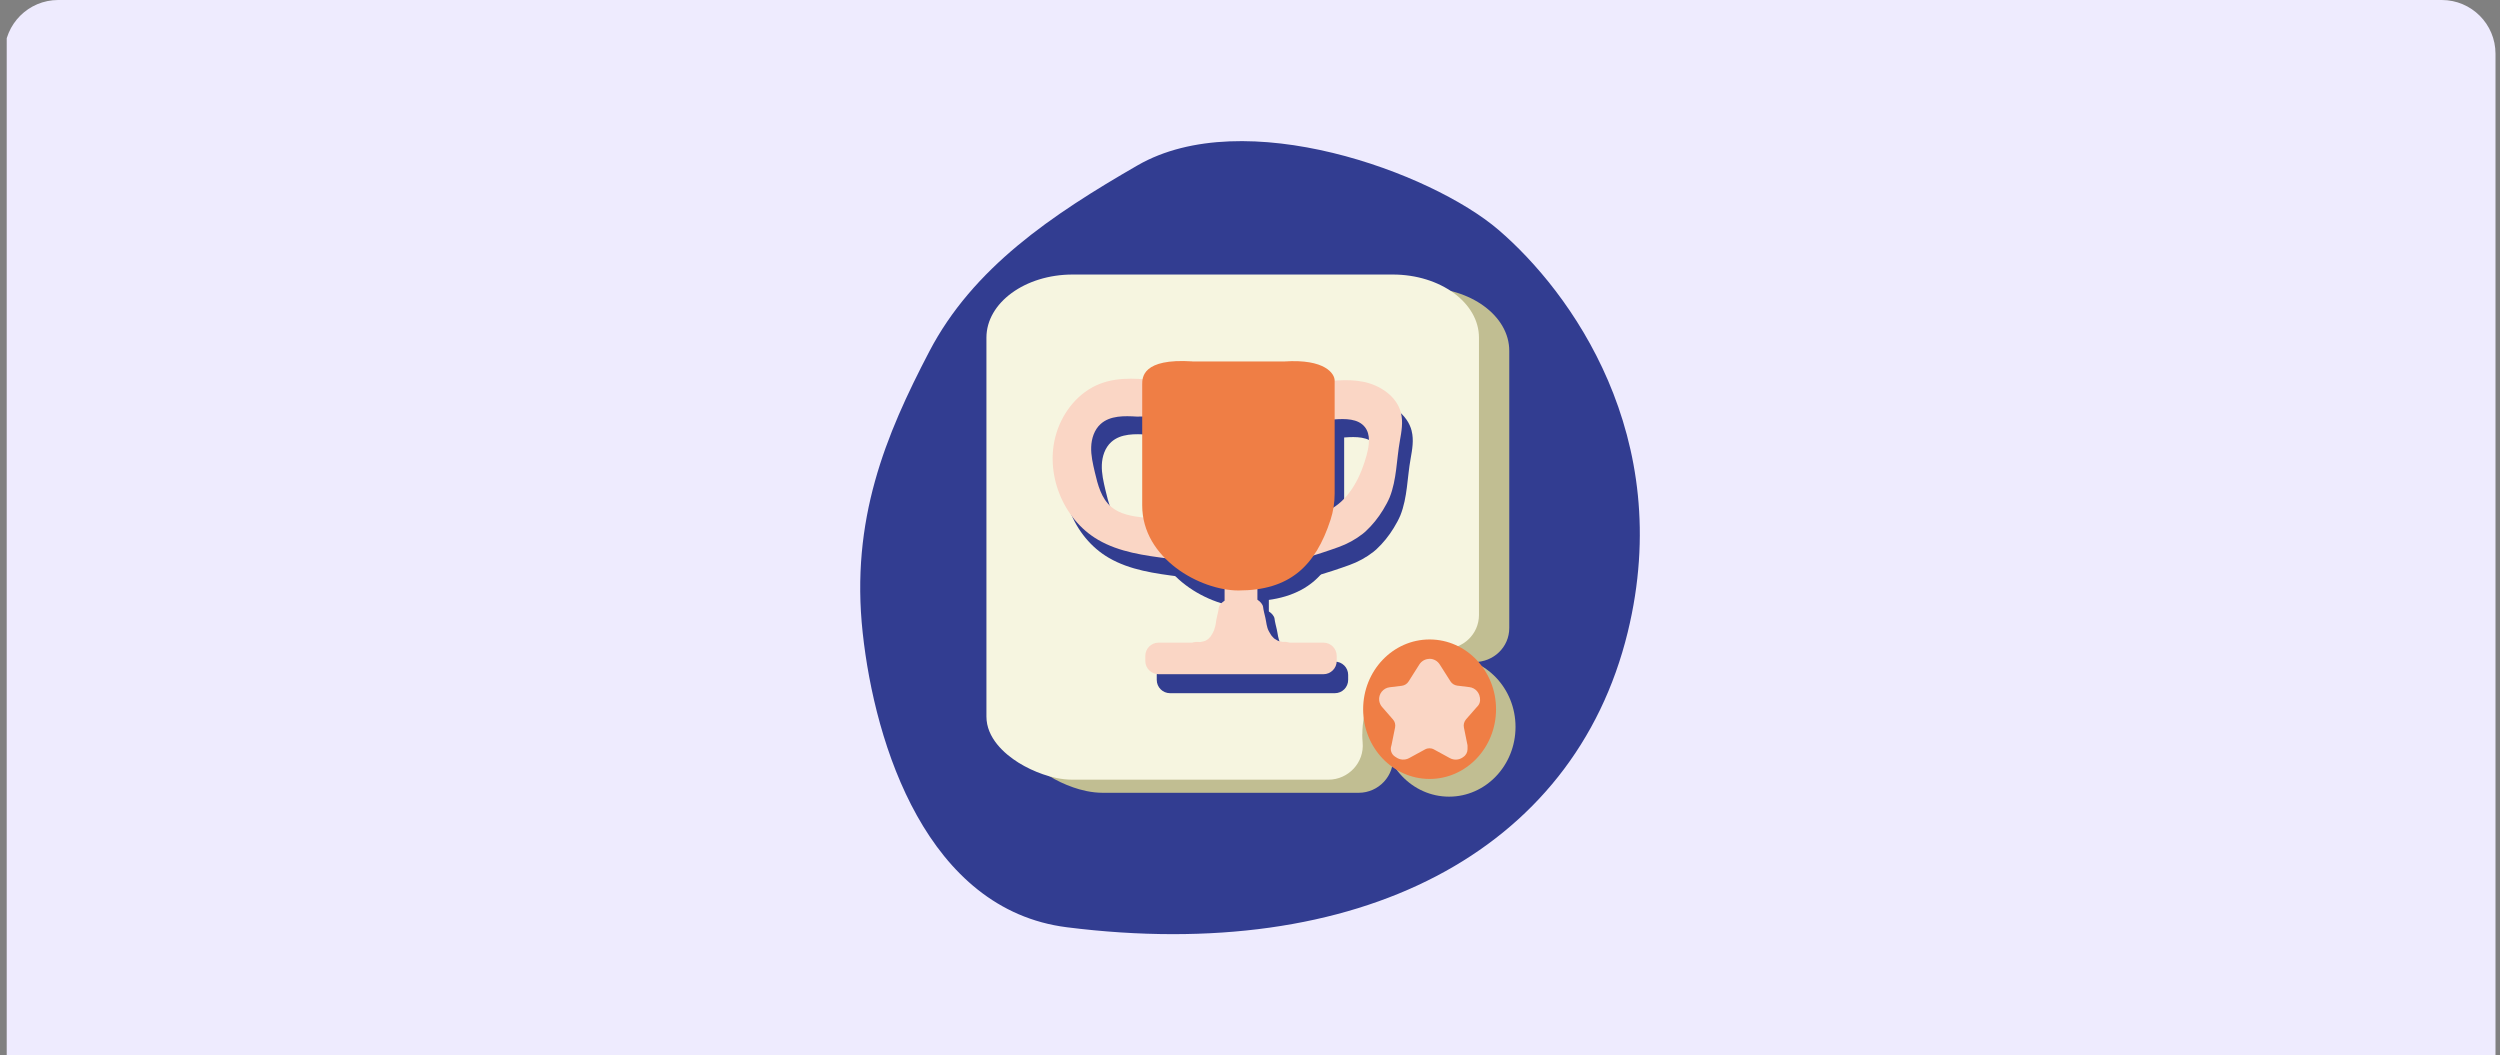
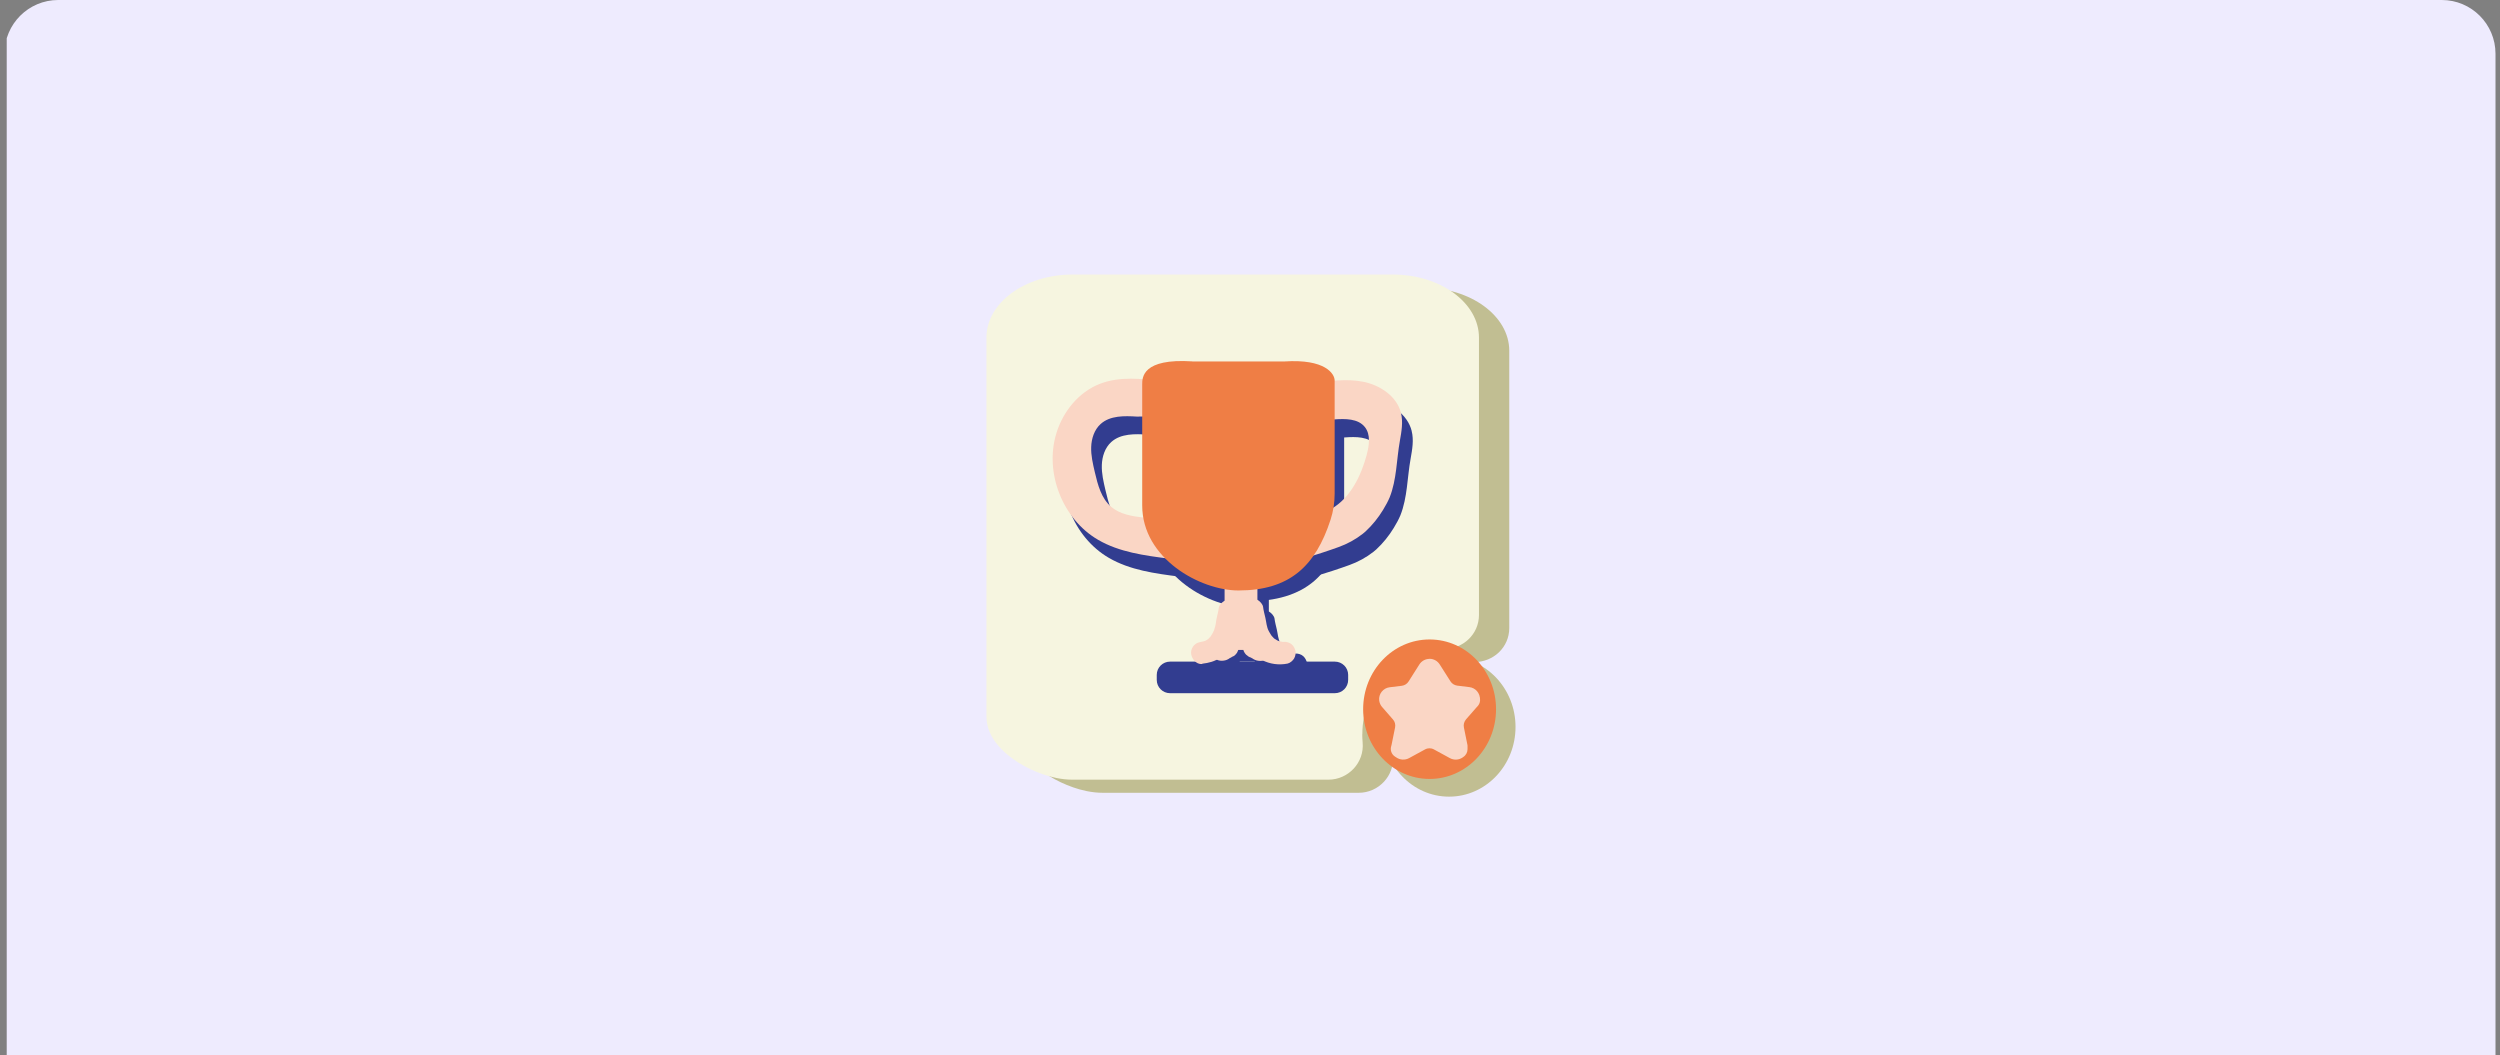
<svg xmlns="http://www.w3.org/2000/svg" width="372" height="157" viewBox="0 0 372 157" fill="none">
  <rect x="0" y="0" width="372" height="157" fill="#808080" stroke="none" />
  <g clip-path="url(#clip0_19187_141530)">
    <rect x="1" width="370.67" height="157" fill="#EEEBFE" />
    <g clip-path="url(#clip1_19187_141530)">
-       <path d="M128.366 94.134C126.548 77.335 131.761 64.788 138.271 52.318C144.775 39.852 156.493 31.97 169.272 24.603C185.156 15.447 212.966 25.628 222.968 34.198C233.68 43.38 249.339 64.87 242.206 94.073C234.185 126.916 202.03 143.424 158.76 137.979C137.985 135.364 130.178 110.943 128.366 94.134Z" fill="#323D91" />
      <g clip-path="url(#clip2_19187_141530)">
        <path fill-rule="evenodd" clip-rule="evenodd" d="M207.223 111.219C207.223 104.205 212.636 98.514 219.32 98.514C219.342 98.514 219.353 98.514 219.376 98.514C222.226 98.525 224.579 96.309 224.579 93.453V52.197C224.579 47.002 218.834 42.801 211.753 42.801H164.115C157.034 42.801 151.289 47.002 151.289 52.197V108.572C151.289 111.748 153.94 114.108 156.051 115.431C157.2 116.148 158.459 116.733 159.696 117.163C160.823 117.56 162.414 117.968 164.104 117.968H202.163C205.157 117.968 207.544 115.409 207.267 112.432C207.234 112.035 207.212 111.627 207.212 111.219H207.223Z" fill="#C1BE92" />
        <path fill-rule="evenodd" clip-rule="evenodd" d="M202.715 109.268C202.715 102.254 208.129 96.563 214.812 96.563C214.835 96.563 214.846 96.563 214.868 96.563C217.718 96.574 220.071 94.358 220.071 91.501V50.245C220.071 45.051 214.326 40.85 207.245 40.85H159.608C152.526 40.85 146.781 45.051 146.781 50.245V106.621C146.781 109.797 149.433 112.157 151.543 113.48C152.692 114.197 153.951 114.782 155.188 115.212C156.315 115.609 157.906 116.017 159.596 116.017H197.656C200.649 116.017 203.036 113.458 202.76 110.481C202.726 110.084 202.704 109.676 202.704 109.268H202.715Z" fill="#F6F5E0" />
        <path d="M210.064 64.142C209.457 61.671 207.004 60.017 204.507 59.499C202.011 58.98 199.425 59.389 196.896 59.664C189.008 60.535 184.854 61.241 177.054 59.764L174.679 59.422C171.519 59.025 168.194 58.639 165.222 59.808C162.107 61.032 159.798 63.888 158.803 67.075C156.958 72.953 159.676 79.923 165.001 83.011C168.15 84.841 171.873 85.338 175.485 85.801C180.015 86.385 184.566 86.97 189.129 86.936C192.477 86.915 198.045 85.073 200.784 84.08C202.077 83.617 203.292 82.955 204.375 82.106C204.541 81.985 204.684 81.853 204.806 81.742C205.811 80.805 206.673 79.735 207.391 78.555C207.755 77.96 208.131 77.276 208.374 76.692C209.435 74.034 209.39 71.067 209.899 68.255C210.142 66.888 210.396 65.465 210.053 64.12L210.064 64.142ZM204.96 70.328C204.099 73.493 202.563 76.714 199.724 78.379C197.824 79.493 195.57 79.779 193.371 79.978C186.19 80.618 178.943 80.529 171.784 79.702C170.061 79.504 168.249 79.217 166.934 78.103C165.454 76.846 164.935 74.828 164.493 72.942C164.206 71.707 163.907 70.461 163.952 69.192C163.996 67.924 164.416 66.623 165.355 65.774C166.769 64.495 168.89 64.55 170.79 64.671L173.353 64.616C183.495 65.421 189.969 65.829 200.11 65.09C201.745 64.969 203.668 64.947 204.684 66.237C205.557 67.351 205.325 68.961 204.949 70.328H204.96Z" fill="#323D90" />
        <path d="M188.805 87.861H183.922V98.448H188.805V87.861Z" fill="#323D90" />
        <path d="M198.628 98.449H174.103C173.01 98.449 172.125 99.333 172.125 100.423V101.173C172.125 102.263 173.01 103.147 174.103 103.147H198.628C199.72 103.147 200.606 102.263 200.606 101.173V100.423C200.606 99.333 199.72 98.449 198.628 98.449Z" fill="#323D90" />
-         <path d="M179.436 100.488C180.751 100.742 182.032 100.566 183.225 99.959C184.242 99.452 185.17 98.547 185.645 97.522C185.833 97.114 185.932 96.706 185.811 96.243C185.7 95.857 185.413 95.438 185.048 95.25C184.662 95.052 184.198 94.941 183.767 95.085C183.38 95.206 182.96 95.46 182.773 95.846C182.651 96.099 182.507 96.342 182.331 96.573L182.585 96.243C182.386 96.496 182.154 96.728 181.9 96.926L182.231 96.673C181.944 96.893 181.624 97.081 181.281 97.224L181.679 97.059C181.336 97.202 180.983 97.29 180.618 97.345L181.06 97.29C180.74 97.334 180.408 97.334 180.088 97.29L180.53 97.345C180.453 97.334 180.364 97.323 180.287 97.301C179.845 97.213 179.403 97.235 179.005 97.467C178.663 97.665 178.331 98.062 178.243 98.459C178.144 98.878 178.166 99.353 178.409 99.739C178.63 100.08 178.983 100.411 179.403 100.499L179.436 100.488Z" fill="#323D90" />
-         <path d="M184.411 96.332C184.179 96.32 183.947 96.32 183.715 96.343C183.527 96.365 183.329 96.387 183.141 96.42C183.097 96.42 183.063 96.431 183.03 96.453C182.876 96.508 182.688 96.574 182.544 96.662C182.29 96.828 182.047 97.026 181.903 97.302C181.727 97.611 181.671 97.853 181.649 98.206C181.638 98.526 181.738 98.857 181.892 99.122C182.124 99.541 182.566 99.882 183.03 100.004C183.384 100.092 183.649 100.081 184.002 100.004C184.179 99.971 184.356 99.882 184.511 99.794C184.665 99.706 184.809 99.585 184.941 99.463C184.975 99.43 185.008 99.397 185.041 99.375L184.709 99.629C184.709 99.629 184.732 99.607 184.754 99.607L184.356 99.772H184.378L183.936 99.827H183.958L183.516 99.772H183.527C183.395 99.717 183.262 99.662 183.13 99.607C183.019 99.53 182.909 99.441 182.798 99.353C182.953 99.53 183.13 99.64 183.329 99.706C183.527 99.805 183.737 99.86 183.969 99.849C184.201 99.849 184.411 99.805 184.61 99.706C184.82 99.64 184.997 99.53 185.14 99.364L185.394 99.033C185.549 98.78 185.615 98.493 185.615 98.195L185.56 97.754C185.483 97.478 185.339 97.236 185.129 97.026C184.82 96.717 184.356 96.497 183.914 96.519C183.837 96.519 183.759 96.541 183.682 96.552C183.605 96.552 183.527 96.563 183.45 96.585C183.295 96.618 183.152 96.684 183.019 96.773C182.876 96.861 182.732 96.971 182.621 97.092C182.588 97.126 182.566 97.147 182.533 97.181L182.865 96.927C182.865 96.927 182.809 96.971 182.776 96.982L183.174 96.817C183.174 96.817 183.119 96.839 183.097 96.839L183.538 96.784C183.538 96.784 183.494 96.784 183.472 96.784L183.914 96.839C183.914 96.839 183.87 96.839 183.859 96.828L184.257 96.993C184.257 96.993 184.223 96.971 184.201 96.96L184.533 97.214C184.533 97.214 184.5 97.192 184.489 97.17L184.743 97.5C184.743 97.5 184.732 97.478 184.721 97.467L184.886 97.864C184.886 97.864 184.886 97.842 184.875 97.82L184.93 98.261C184.93 98.261 184.93 98.228 184.93 98.217L184.875 98.658C184.875 98.658 184.875 98.636 184.875 98.614L184.709 99.011C184.709 99.011 184.721 98.989 184.732 98.978L184.477 99.309C184.477 99.309 184.511 99.276 184.522 99.265L184.19 99.519C184.19 99.519 184.234 99.486 184.268 99.475L183.87 99.64C183.87 99.64 183.969 99.607 184.025 99.596L183.583 99.651C183.848 99.618 184.113 99.607 184.378 99.629C184.61 99.629 184.82 99.585 185.019 99.486C185.229 99.419 185.405 99.309 185.549 99.144C185.715 98.989 185.825 98.813 185.892 98.614C185.991 98.416 186.046 98.206 186.035 97.975L185.98 97.534C185.903 97.258 185.759 97.015 185.549 96.806L185.218 96.552C184.964 96.398 184.676 96.332 184.378 96.332H184.411Z" fill="#323D90" />
        <path d="M180.61 100.501C181.572 100.391 182.5 100.159 183.295 99.575C184.09 98.99 184.643 98.318 185.074 97.49C185.295 97.071 185.482 96.63 185.626 96.189C185.681 96.024 185.725 95.858 185.77 95.693C185.792 95.605 185.803 95.528 185.814 95.439C185.825 95.34 185.847 95.241 185.858 95.141C185.902 94.844 185.891 94.855 185.858 95.141C185.858 95.141 186.245 93.234 186.267 93.068C186.333 92.605 186.344 92.219 186.101 91.789C185.902 91.447 185.505 91.116 185.107 91.028C184.687 90.929 184.212 90.951 183.825 91.194C183.494 91.414 183.118 91.767 183.063 92.186C182.986 92.781 182.809 93.355 182.698 93.951C182.643 94.237 182.621 94.524 182.566 94.811C182.654 94.292 182.566 94.789 182.533 94.921C182.5 95.075 182.444 95.219 182.4 95.373C182.367 95.461 182.323 95.561 182.301 95.649C182.334 95.516 182.444 95.329 182.334 95.572C182.201 95.869 182.047 96.156 181.859 96.421C181.815 96.487 181.759 96.542 181.726 96.608C181.77 96.52 181.969 96.311 181.793 96.509C181.693 96.63 181.583 96.741 181.461 96.851C181.439 96.873 181.417 96.895 181.384 96.917C181.284 96.994 181.34 96.961 181.527 96.807C181.472 96.807 181.384 96.906 181.329 96.939C181.262 96.983 181.196 97.016 181.119 97.06C181.063 97.094 180.798 97.204 181.063 97.094C181.329 96.983 181.063 97.094 180.997 97.115C180.92 97.138 180.842 97.16 180.765 97.182C180.633 97.215 180.036 97.303 180.588 97.237C180.135 97.292 179.749 97.391 179.417 97.722C179.13 98.009 178.909 98.483 178.931 98.891C178.964 99.696 179.671 100.656 180.588 100.545L180.61 100.501Z" fill="#323D90" />
        <path d="M192.421 97.303C192.344 97.314 192.266 97.336 192.178 97.347L192.62 97.292C192.3 97.336 191.968 97.336 191.648 97.292L192.09 97.347C191.725 97.303 191.372 97.204 191.029 97.06L191.427 97.226C191.084 97.082 190.775 96.895 190.477 96.674L190.808 96.928C190.554 96.73 190.322 96.498 190.123 96.244L190.377 96.575C190.2 96.355 190.057 96.112 189.935 95.847C189.77 95.494 189.306 95.186 188.941 95.086C188.543 94.976 188.013 95.031 187.66 95.252C187.306 95.472 186.997 95.814 186.897 96.244C186.798 96.697 186.864 97.094 187.063 97.524C187.549 98.56 188.466 99.454 189.482 99.961C190.676 100.556 191.957 100.744 193.272 100.49C193.658 100.413 194.067 100.06 194.266 99.729C194.476 99.376 194.564 98.847 194.432 98.45C194.299 98.053 194.056 97.667 193.669 97.457C193.261 97.237 192.852 97.204 192.388 97.292L192.421 97.303Z" fill="#323D90" />
        <path d="M188.329 99.64C188.594 99.618 188.859 99.64 189.125 99.662L188.683 99.607C188.683 99.607 188.793 99.629 188.837 99.651L188.44 99.486C188.44 99.486 188.495 99.508 188.517 99.53L188.185 99.276C188.185 99.276 188.219 99.309 188.23 99.32L187.976 98.99C187.976 98.99 187.987 99.012 187.998 99.023L187.832 98.626C187.832 98.626 187.832 98.648 187.832 98.67L187.777 98.229C187.777 98.229 187.777 98.262 187.777 98.273L187.832 97.832C187.832 97.832 187.832 97.854 187.821 97.876L187.987 97.479C187.987 97.479 187.976 97.501 187.964 97.512L188.219 97.181C188.219 97.181 188.196 97.214 188.174 97.225L188.506 96.971C188.506 96.971 188.473 96.993 188.451 97.004L188.848 96.839C188.848 96.839 188.804 96.85 188.793 96.85L189.235 96.795C189.235 96.795 189.191 96.795 189.169 96.795L189.611 96.85C189.611 96.85 189.555 96.839 189.533 96.828L189.931 96.993C189.931 96.993 189.865 96.96 189.843 96.938L190.174 97.192C190.174 97.192 190.108 97.137 190.086 97.104C189.964 96.982 189.832 96.872 189.688 96.784C189.423 96.629 189.102 96.541 188.793 96.541C188.34 96.541 187.898 96.729 187.578 97.049C187.412 97.203 187.302 97.379 187.235 97.578C187.136 97.776 187.081 97.986 187.092 98.218C187.092 98.449 187.136 98.659 187.235 98.857C187.302 99.067 187.412 99.243 187.578 99.386L187.909 99.64C188.163 99.795 188.451 99.861 188.749 99.861L189.191 99.806C189.467 99.728 189.71 99.585 189.92 99.376C189.809 99.453 189.699 99.541 189.588 99.629C189.456 99.673 189.323 99.728 189.191 99.795H189.202C189.058 99.806 188.904 99.828 188.76 99.85H188.782L188.34 99.795H188.362L187.964 99.629C187.964 99.629 187.987 99.64 188.009 99.651L187.677 99.398C187.677 99.398 187.744 99.464 187.777 99.486C187.909 99.607 188.053 99.728 188.208 99.817C188.362 99.905 188.539 99.982 188.716 100.026C189.069 100.103 189.334 100.114 189.688 100.026C190.163 99.905 190.594 99.574 190.826 99.144C190.98 98.868 191.08 98.537 191.069 98.229C191.058 97.876 190.992 97.633 190.815 97.324C190.66 97.049 190.428 96.85 190.174 96.685C190.03 96.585 189.843 96.53 189.688 96.475C189.655 96.464 189.611 96.453 189.577 96.442C189.39 96.409 189.191 96.387 189.003 96.365C188.771 96.343 188.539 96.332 188.307 96.354C188.075 96.354 187.865 96.398 187.666 96.497C187.456 96.563 187.28 96.674 187.136 96.839C186.97 96.993 186.86 97.17 186.793 97.368C186.694 97.567 186.639 97.776 186.65 98.008L186.705 98.449C186.782 98.725 186.926 98.968 187.136 99.177L187.467 99.431C187.721 99.585 188.009 99.651 188.307 99.651L188.329 99.64Z" fill="#323D90" />
        <path d="M192.131 97.192C192.662 97.258 192.12 97.17 191.977 97.126C191.91 97.104 191.645 96.994 191.888 97.104C192.153 97.225 191.844 97.082 191.811 97.06C191.656 96.983 191.524 96.894 191.38 96.806C191.192 96.685 191.424 96.828 191.469 96.883C191.402 96.817 191.303 96.751 191.237 96.685C191.126 96.586 191.027 96.475 190.927 96.354C190.728 96.133 190.971 96.343 190.971 96.42C190.971 96.365 190.861 96.266 190.828 96.211C190.728 96.067 190.651 95.924 190.563 95.769C190.518 95.692 190.485 95.615 190.441 95.538C190.419 95.483 190.286 95.196 190.397 95.45C190.507 95.703 190.386 95.395 190.364 95.362C190.342 95.295 190.32 95.229 190.297 95.163C190.253 95.009 190.209 94.843 190.176 94.678C190.11 94.336 190.065 93.994 189.988 93.663C189.867 93.123 189.712 92.582 189.646 92.031C189.59 91.656 189.193 91.226 188.883 91.038C188.53 90.829 188 90.741 187.602 90.873C187.204 91.005 186.817 91.248 186.608 91.634C186.387 92.053 186.376 92.439 186.442 92.913C186.53 93.531 186.707 94.126 186.829 94.733C186.906 95.108 186.95 95.483 187.049 95.858C187.182 96.343 187.381 96.817 187.602 97.258C187.966 98.008 188.497 98.725 189.149 99.243C189.524 99.552 189.9 99.817 190.353 100.015C190.949 100.28 191.457 100.401 192.109 100.479C192.496 100.523 193.015 100.258 193.28 99.993C193.568 99.707 193.789 99.232 193.766 98.824C193.744 98.416 193.612 97.953 193.28 97.655C192.938 97.335 192.573 97.225 192.109 97.17L192.131 97.192Z" fill="#323D90" />
        <path fill-rule="evenodd" clip-rule="evenodd" d="M200.01 77.761V59.168C200.01 58.186 198.629 55.925 192.52 56.333H178.854C171.364 55.848 171.375 58.76 171.375 59.741V77.761C171.375 85.657 180.014 90.41 185.693 90.41" fill="#323D90" />
        <path fill-rule="evenodd" clip-rule="evenodd" d="M185.688 89.471C194.028 89.471 198.9 85.623 200.005 76.822Z" fill="#323D90" />
        <path d="M208.471 61.462C207.863 58.992 205.41 57.337 202.914 56.819C200.417 56.301 197.832 56.709 195.302 56.984C187.414 57.856 183.26 58.562 175.46 57.084L173.085 56.742C169.925 56.345 166.6 55.959 163.628 57.128C160.513 58.352 158.204 61.208 157.21 64.395C155.365 70.273 158.082 77.243 163.407 80.331C166.556 82.162 170.279 82.658 173.892 83.121C178.421 83.706 182.973 84.29 187.535 84.257C190.883 84.235 196.451 82.393 199.191 81.401C200.483 80.937 201.698 80.276 202.781 79.427C202.947 79.305 203.09 79.173 203.212 79.063C204.217 78.125 205.079 77.056 205.797 75.876C206.162 75.28 206.537 74.596 206.78 74.012C207.841 71.354 207.797 68.388 208.305 65.575C208.548 64.208 208.802 62.785 208.46 61.44L208.471 61.462ZM203.378 67.649C202.516 70.814 200.98 74.034 198.141 75.699C196.241 76.813 193.987 77.1 191.789 77.298C184.608 77.938 177.361 77.85 170.202 77.022C168.478 76.824 166.666 76.537 165.352 75.423C163.871 74.166 163.352 72.148 162.91 70.262C162.623 69.027 162.325 67.781 162.369 66.513C162.413 65.245 162.833 63.943 163.772 63.094C165.186 61.815 167.307 61.87 169.207 61.991L171.77 61.936C181.912 62.741 188.386 63.149 198.528 62.41C200.163 62.289 202.085 62.267 203.101 63.557C203.974 64.671 203.742 66.281 203.367 67.649H203.378Z" fill="#FAD6C5" />
        <path d="M187.102 86.119H182.219V96.706H187.102V86.119Z" fill="#FAD6C5" />
-         <path d="M196.925 95.625H172.399C171.307 95.625 170.422 96.509 170.422 97.599V98.349C170.422 99.439 171.307 100.323 172.399 100.323H196.925C198.017 100.323 198.903 99.439 198.903 98.349V97.599C198.903 96.509 198.017 95.625 196.925 95.625Z" fill="#FAD6C5" />
-         <path d="M177.733 98.746C179.048 99 180.329 98.823 181.522 98.217C182.539 97.71 183.467 96.805 183.942 95.78C184.13 95.372 184.229 94.964 184.107 94.5C183.997 94.115 183.71 93.695 183.345 93.508C182.959 93.309 182.495 93.199 182.064 93.343C181.677 93.464 181.257 93.717 181.069 94.103C180.948 94.357 180.804 94.6 180.627 94.831L180.882 94.5C180.683 94.754 180.451 94.986 180.197 95.184L180.528 94.93C180.241 95.151 179.92 95.339 179.578 95.482L179.976 95.317C179.633 95.46 179.28 95.548 178.915 95.603L179.357 95.548C179.037 95.592 178.705 95.592 178.385 95.548L178.827 95.603C178.749 95.592 178.661 95.581 178.584 95.559C178.142 95.471 177.7 95.493 177.302 95.725C176.96 95.923 176.628 96.32 176.54 96.717C176.44 97.136 176.463 97.61 176.706 97.996C176.927 98.338 177.28 98.669 177.7 98.757L177.733 98.746Z" fill="#FAD6C5" />
        <path d="M182.708 94.589C182.476 94.578 182.244 94.578 182.012 94.6C181.824 94.622 181.625 94.644 181.438 94.677C181.393 94.677 181.36 94.689 181.327 94.711C181.172 94.766 180.985 94.832 180.841 94.92C180.587 95.085 180.344 95.284 180.2 95.56C180.023 95.868 179.968 96.111 179.946 96.464C179.935 96.784 180.035 97.115 180.189 97.379C180.421 97.798 180.863 98.14 181.327 98.262C181.681 98.35 181.946 98.339 182.299 98.262C182.476 98.228 182.653 98.14 182.807 98.052C182.962 97.964 183.106 97.843 183.238 97.721C183.271 97.688 183.305 97.655 183.338 97.633L183.006 97.887C183.006 97.887 183.028 97.865 183.051 97.865L182.653 98.03H182.675L182.233 98.085H182.255L181.813 98.03H181.824C181.692 97.975 181.559 97.92 181.427 97.865C181.316 97.787 181.206 97.699 181.095 97.611C181.25 97.787 181.427 97.898 181.625 97.964C181.824 98.063 182.034 98.118 182.266 98.107C182.498 98.107 182.708 98.063 182.907 97.964C183.117 97.898 183.294 97.787 183.437 97.622L183.691 97.291C183.846 97.037 183.912 96.751 183.912 96.453L183.857 96.012C183.78 95.736 183.636 95.494 183.426 95.284C183.117 94.975 182.653 94.755 182.211 94.777C182.134 94.777 182.056 94.799 181.979 94.81C181.902 94.81 181.824 94.821 181.747 94.843C181.592 94.876 181.449 94.942 181.316 95.03C181.172 95.119 181.029 95.229 180.918 95.35C180.885 95.383 180.863 95.405 180.83 95.438L181.161 95.185C181.161 95.185 181.106 95.229 181.073 95.24L181.471 95.075C181.471 95.075 181.415 95.097 181.393 95.097L181.835 95.041C181.835 95.041 181.791 95.041 181.769 95.041L182.211 95.097C182.211 95.097 182.167 95.097 182.156 95.085L182.553 95.251C182.553 95.251 182.52 95.229 182.498 95.218L182.83 95.472C182.83 95.472 182.796 95.45 182.785 95.427L183.039 95.758C183.039 95.758 183.028 95.736 183.017 95.725L183.183 96.122C183.183 96.122 183.183 96.1 183.172 96.078L183.227 96.519C183.227 96.519 183.227 96.486 183.227 96.475L183.172 96.916C183.172 96.916 183.172 96.894 183.172 96.872L183.006 97.269C183.006 97.269 183.017 97.247 183.028 97.236L182.774 97.567C182.774 97.567 182.807 97.534 182.819 97.523L182.487 97.776C182.487 97.776 182.531 97.743 182.564 97.732L182.167 97.898C182.167 97.898 182.266 97.865 182.321 97.854L181.879 97.909C182.145 97.876 182.41 97.865 182.675 97.887C182.907 97.887 183.117 97.843 183.316 97.743C183.526 97.677 183.702 97.567 183.846 97.401C184.012 97.247 184.122 97.071 184.188 96.872C184.288 96.674 184.343 96.464 184.332 96.233L184.277 95.791C184.199 95.516 184.056 95.273 183.846 95.064L183.515 94.81C183.26 94.655 182.973 94.589 182.675 94.589H182.708Z" fill="#FAD6C5" />
        <path d="M178.907 98.757C179.868 98.647 180.796 98.415 181.592 97.831C182.387 97.246 182.94 96.573 183.371 95.746C183.592 95.327 183.779 94.886 183.923 94.445C183.978 94.28 184.022 94.114 184.067 93.949C184.089 93.861 184.1 93.783 184.111 93.695C184.122 93.596 184.144 93.497 184.155 93.397C184.199 93.1 184.188 93.111 184.155 93.397C184.155 93.397 184.542 91.49 184.564 91.324C184.63 90.861 184.641 90.475 184.398 90.045C184.199 89.703 183.801 89.372 183.404 89.284C182.984 89.185 182.509 89.207 182.122 89.449C181.791 89.67 181.415 90.023 181.36 90.442C181.283 91.037 181.106 91.611 180.995 92.206C180.94 92.493 180.918 92.78 180.863 93.067C180.951 92.548 180.863 93.044 180.83 93.177C180.796 93.331 180.741 93.475 180.697 93.629C180.664 93.717 180.62 93.816 180.598 93.905C180.631 93.772 180.741 93.585 180.631 93.828C180.498 94.125 180.344 94.412 180.156 94.677C180.112 94.743 180.056 94.798 180.023 94.864C180.067 94.776 180.266 94.566 180.089 94.765C179.99 94.886 179.88 94.996 179.758 95.107C179.736 95.129 179.714 95.151 179.681 95.173C179.581 95.25 179.636 95.217 179.824 95.063C179.769 95.063 179.681 95.162 179.625 95.195C179.559 95.239 179.493 95.272 179.416 95.316C179.36 95.349 179.095 95.46 179.36 95.349C179.625 95.239 179.36 95.349 179.294 95.371C179.217 95.393 179.139 95.415 179.062 95.438C178.929 95.471 178.333 95.559 178.885 95.493C178.432 95.548 178.046 95.647 177.714 95.978C177.427 96.265 177.206 96.739 177.228 97.147C177.261 97.952 177.968 98.911 178.885 98.801L178.907 98.757Z" fill="#FAD6C5" />
-         <path d="M190.718 95.559C190.641 95.57 190.563 95.592 190.475 95.603L190.917 95.548C190.596 95.592 190.265 95.592 189.945 95.548L190.387 95.603C190.022 95.559 189.668 95.46 189.326 95.316L189.724 95.482C189.381 95.338 189.072 95.151 188.774 94.93L189.105 95.184C188.851 94.985 188.619 94.754 188.42 94.5L188.674 94.831C188.497 94.611 188.354 94.368 188.232 94.103C188.066 93.75 187.602 93.442 187.238 93.342C186.84 93.232 186.31 93.287 185.956 93.508C185.603 93.728 185.294 94.07 185.194 94.5C185.095 94.952 185.161 95.349 185.36 95.779C185.846 96.816 186.763 97.709 187.779 98.217C188.972 98.812 190.254 99 191.569 98.746C191.955 98.669 192.364 98.316 192.563 97.985C192.773 97.632 192.861 97.103 192.729 96.706C192.596 96.309 192.353 95.923 191.966 95.713C191.558 95.493 191.149 95.46 190.685 95.548L190.718 95.559Z" fill="#FAD6C5" />
+         <path d="M190.718 95.559C190.641 95.57 190.563 95.592 190.475 95.603L190.917 95.548L190.387 95.603C190.022 95.559 189.668 95.46 189.326 95.316L189.724 95.482C189.381 95.338 189.072 95.151 188.774 94.93L189.105 95.184C188.851 94.985 188.619 94.754 188.42 94.5L188.674 94.831C188.497 94.611 188.354 94.368 188.232 94.103C188.066 93.75 187.602 93.442 187.238 93.342C186.84 93.232 186.31 93.287 185.956 93.508C185.603 93.728 185.294 94.07 185.194 94.5C185.095 94.952 185.161 95.349 185.36 95.779C185.846 96.816 186.763 97.709 187.779 98.217C188.972 98.812 190.254 99 191.569 98.746C191.955 98.669 192.364 98.316 192.563 97.985C192.773 97.632 192.861 97.103 192.729 96.706C192.596 96.309 192.353 95.923 191.966 95.713C191.558 95.493 191.149 95.46 190.685 95.548L190.718 95.559Z" fill="#FAD6C5" />
        <path d="M186.634 97.898C186.899 97.876 187.164 97.898 187.429 97.92L186.987 97.865C186.987 97.865 187.098 97.887 187.142 97.909L186.744 97.744C186.744 97.744 186.799 97.766 186.822 97.788L186.49 97.534C186.49 97.534 186.523 97.567 186.534 97.578L186.28 97.247C186.28 97.247 186.291 97.269 186.302 97.28L186.137 96.883C186.137 96.883 186.137 96.906 186.137 96.927L186.081 96.486C186.081 96.486 186.081 96.519 186.081 96.531L186.137 96.089C186.137 96.089 186.137 96.111 186.126 96.133L186.291 95.737C186.291 95.737 186.28 95.758 186.269 95.77L186.523 95.439C186.523 95.439 186.501 95.472 186.479 95.483L186.811 95.229C186.811 95.229 186.777 95.251 186.755 95.262L187.153 95.097C187.153 95.097 187.109 95.108 187.098 95.108L187.54 95.053C187.54 95.053 187.495 95.053 187.473 95.053L187.915 95.108C187.915 95.108 187.86 95.097 187.838 95.086L188.236 95.251C188.236 95.251 188.169 95.218 188.147 95.196L188.479 95.45C188.479 95.45 188.412 95.395 188.39 95.362C188.269 95.24 188.136 95.13 187.993 95.042C187.727 94.887 187.407 94.799 187.098 94.799C186.645 94.799 186.203 94.987 185.883 95.306C185.717 95.461 185.606 95.637 185.54 95.836C185.441 96.034 185.385 96.244 185.396 96.475C185.396 96.707 185.441 96.916 185.54 97.115C185.606 97.325 185.717 97.501 185.883 97.644L186.214 97.898C186.468 98.052 186.755 98.118 187.054 98.118L187.495 98.063C187.772 97.986 188.015 97.843 188.225 97.633C188.114 97.71 188.004 97.799 187.893 97.887C187.761 97.931 187.628 97.986 187.495 98.052H187.507C187.363 98.063 187.208 98.085 187.065 98.108H187.087L186.645 98.052H186.667L186.269 97.887C186.269 97.887 186.291 97.898 186.313 97.909L185.982 97.655C185.982 97.655 186.048 97.722 186.081 97.744C186.214 97.865 186.358 97.986 186.512 98.074C186.667 98.163 186.844 98.24 187.02 98.284C187.374 98.361 187.639 98.372 187.993 98.284C188.468 98.163 188.899 97.832 189.131 97.402C189.285 97.126 189.385 96.795 189.374 96.486C189.363 96.133 189.296 95.891 189.119 95.582C188.965 95.306 188.733 95.108 188.479 94.942C188.335 94.843 188.147 94.788 187.993 94.733C187.959 94.722 187.915 94.711 187.882 94.7C187.694 94.667 187.495 94.645 187.308 94.623C187.076 94.601 186.844 94.59 186.612 94.612C186.38 94.612 186.17 94.656 185.971 94.755C185.761 94.821 185.584 94.931 185.441 95.097C185.275 95.251 185.164 95.428 185.098 95.626C184.999 95.825 184.943 96.034 184.955 96.266L185.01 96.707C185.087 96.983 185.231 97.225 185.441 97.435L185.772 97.689C186.026 97.843 186.313 97.909 186.612 97.909L186.634 97.898Z" fill="#FAD6C5" />
        <path d="M190.428 95.45C190.959 95.516 190.417 95.428 190.274 95.384C190.207 95.362 189.942 95.251 190.185 95.362C190.45 95.483 190.141 95.34 190.108 95.318C189.953 95.24 189.821 95.152 189.677 95.064C189.489 94.943 189.721 95.086 189.765 95.141C189.699 95.075 189.6 95.009 189.533 94.943C189.423 94.843 189.323 94.733 189.224 94.612C189.025 94.391 189.268 94.601 189.268 94.678C189.268 94.623 189.158 94.524 189.125 94.469C189.025 94.325 188.948 94.182 188.859 94.027C188.815 93.95 188.782 93.873 188.738 93.796C188.716 93.741 188.583 93.454 188.694 93.707C188.804 93.961 188.683 93.652 188.661 93.619C188.639 93.553 188.616 93.487 188.594 93.421C188.55 93.266 188.506 93.101 188.473 92.936C188.407 92.594 188.362 92.252 188.285 91.921C188.163 91.381 188.009 90.84 187.943 90.289C187.887 89.914 187.49 89.484 187.18 89.296C186.827 89.087 186.296 88.999 185.899 89.131C185.501 89.263 185.114 89.506 184.904 89.892C184.683 90.311 184.672 90.697 184.739 91.171C184.827 91.789 185.004 92.384 185.125 92.991C185.203 93.366 185.247 93.741 185.346 94.116C185.479 94.601 185.678 95.075 185.899 95.516C186.263 96.266 186.794 96.983 187.445 97.501C187.821 97.81 188.197 98.075 188.65 98.273C189.246 98.538 189.754 98.659 190.406 98.736C190.793 98.78 191.312 98.516 191.577 98.251C191.864 97.964 192.085 97.49 192.063 97.082C192.041 96.674 191.909 96.211 191.577 95.913C191.235 95.593 190.87 95.483 190.406 95.428L190.428 95.45Z" fill="#FAD6C5" />
        <path fill-rule="evenodd" clip-rule="evenodd" d="M177.44 53.775C169.95 53.29 169.961 56.201 169.961 57.194V75.213C169.961 83.109 178.6 87.862 184.279 87.862C191.879 87.862 195.735 84.267 197.989 77.331C198.398 76.073 198.596 74.761 198.596 73.449V56.62C198.596 55.639 197.215 53.378 191.106 53.786H177.44V53.775Z" fill="#EF7E45" />
        <path d="M215.622 118.542C221.083 118.542 225.51 113.896 225.51 108.164C225.51 102.433 221.083 97.787 215.622 97.787C210.161 97.787 205.734 102.433 205.734 108.164C205.734 113.896 210.161 118.542 215.622 118.542Z" fill="#C1BE92" />
        <path d="M212.724 115.907C218.184 115.907 222.611 111.261 222.611 105.53C222.611 99.799 218.184 95.152 212.724 95.152C207.263 95.152 202.836 99.799 202.836 105.53C202.836 111.261 207.263 115.907 212.724 115.907Z" fill="#EF7E45" />
        <path fill-rule="evenodd" clip-rule="evenodd" d="M212.713 98.04C212.094 98.04 211.519 98.36 211.188 98.889L209.597 101.404C209.376 101.757 209.012 101.988 208.592 102.044L206.791 102.264C205.819 102.374 205.112 103.257 205.222 104.227C205.267 104.58 205.41 104.922 205.642 105.186L207.277 107.061C207.564 107.381 207.675 107.822 207.587 108.252L207.067 110.822C207.067 110.822 207.045 110.932 207.023 110.987C206.824 111.583 207.045 112.233 207.564 112.575L207.752 112.697C208.316 113.094 209.067 113.138 209.674 112.807L212.039 111.517C212.458 111.285 212.956 111.285 213.375 111.517L215.74 112.807C216.347 113.138 217.087 113.105 217.662 112.697L217.75 112.63C218.137 112.377 218.369 111.936 218.369 111.472V111.031C218.369 110.943 218.369 110.844 218.336 110.756L217.828 108.241C217.739 107.822 217.861 107.381 218.137 107.05L219.739 105.22C219.739 105.22 219.783 105.175 219.805 105.153L219.827 105.131C220.07 104.889 220.225 104.558 220.236 104.205C220.269 103.091 219.518 102.341 218.634 102.242L216.833 102.021C216.425 101.966 216.049 101.735 215.828 101.382L214.237 98.879C213.906 98.349 213.331 98.029 212.713 98.029V98.04Z" fill="#FAD6C5" />
      </g>
    </g>
  </g>
  <defs>
    <clipPath id="clip0_19187_141530">
      <path d="M0.664 8C0.664 3.582 4.246 0 8.664 0H363.331C367.749 0 371.331 3.582 371.331 8V157H0.664V8Z" fill="white" />
    </clipPath>
    <clipPath id="clip1_19187_141530">
      <rect width="116" height="118" fill="white" transform="translate(128 21)" />
    </clipPath>
    <clipPath id="clip2_19187_141530">
      <rect width="78.725" height="77.692" fill="white" transform="translate(146.781 40.85)" />
    </clipPath>
  </defs>
</svg>